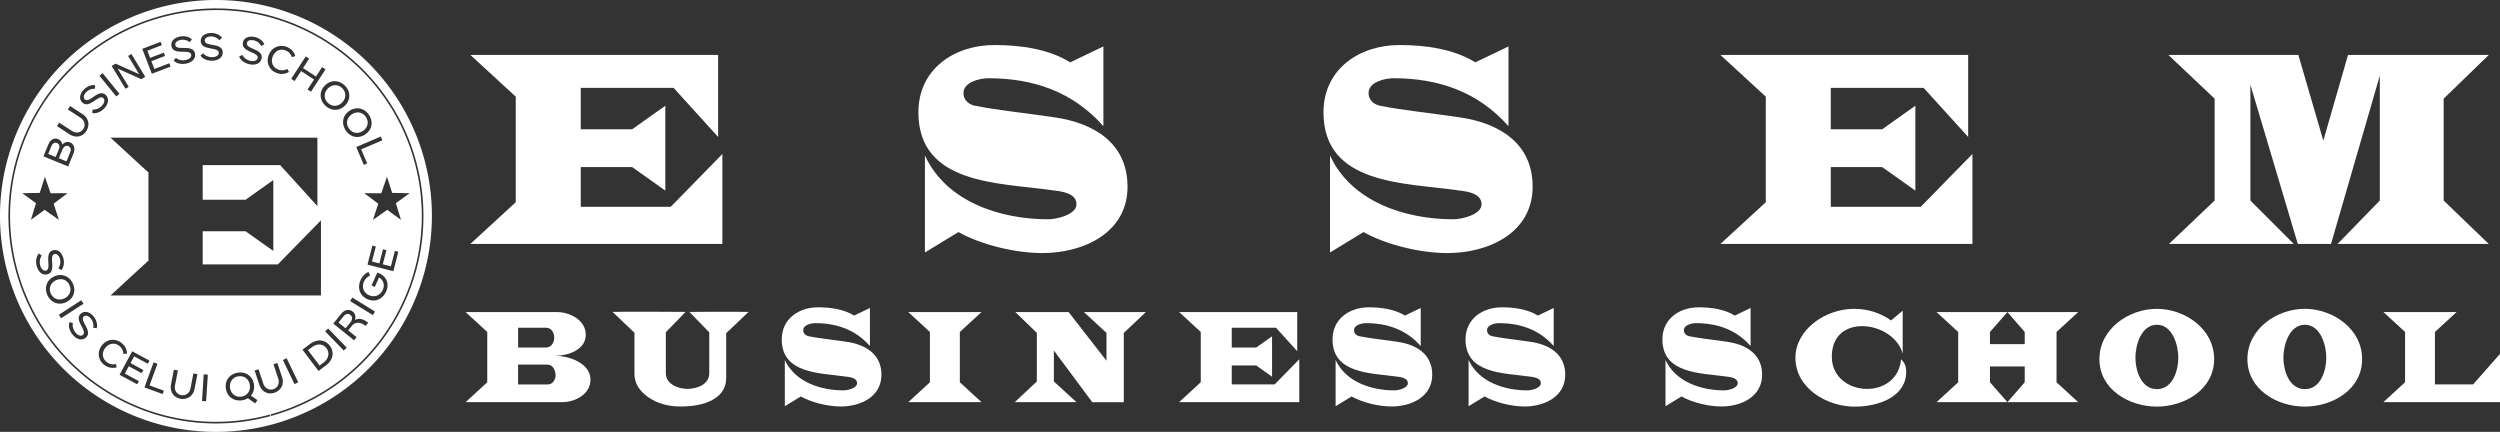
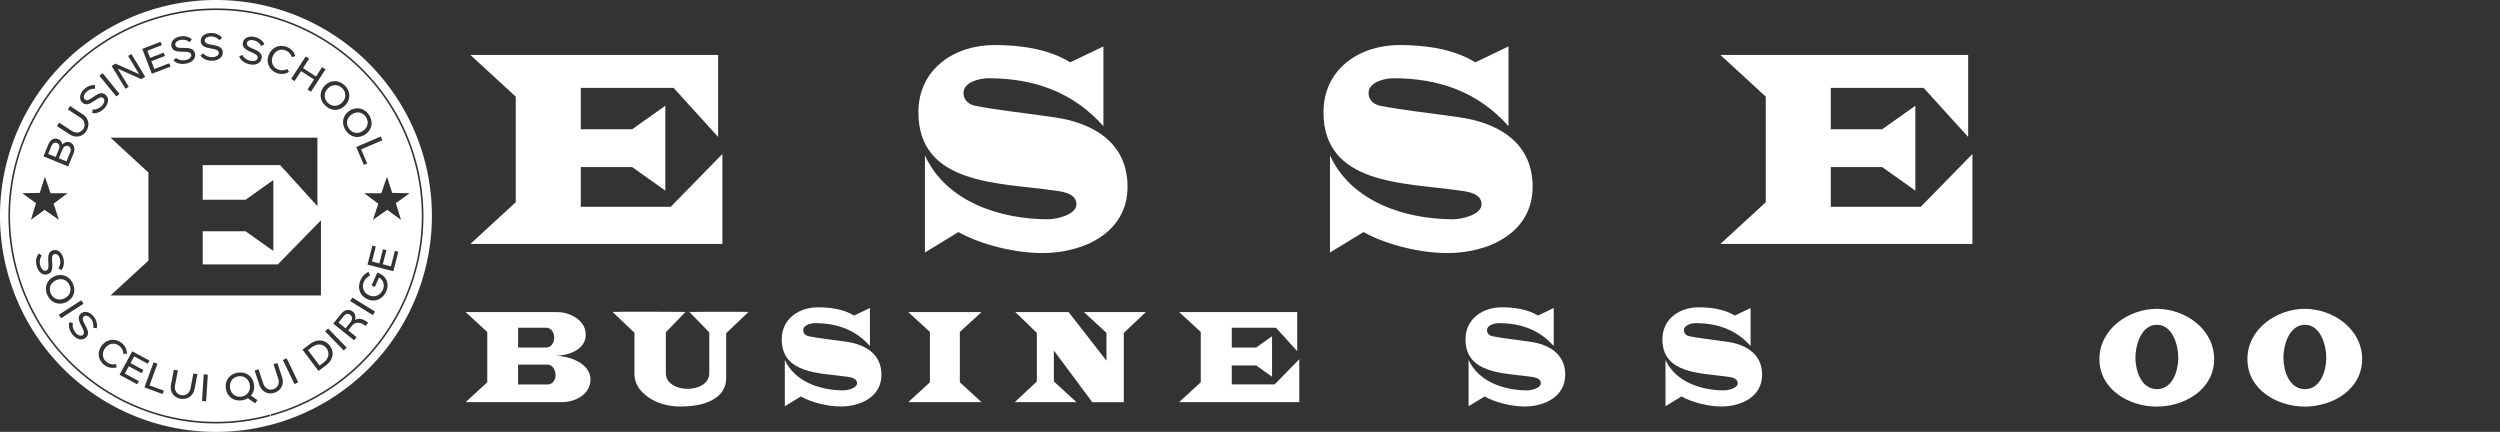
<svg xmlns="http://www.w3.org/2000/svg" xmlns:ns1="http://www.inkscape.org/namespaces/inkscape" xmlns:ns2="http://sodipodi.sourceforge.net/DTD/sodipodi-0.dtd" width="403.136mm" height="69.645mm" viewBox="0 0 403.136 69.645" id="svg2043" ns1:version="1.2.2 (b0a8486541, 2022-12-01)" ns2:docname="essem.svg">
  <rect x="0" y="0" width="403.136" height="69.645" fill="#333333" stroke="none" />
  <defs id="defs2040" />
  <g ns1:label="Calque 1" ns1:groupmode="layer" id="layer1" transform="translate(742.712,101.522)">
    <path id="path1349" style="fill:#ffffff;fill-opacity:1;stroke-width:0.885;stroke-linecap:round;stroke-linejoin:round" d="m -706.775,-101.504 a 34.823,34.823 0 0 0 -10.292,1.213 34.823,34.823 0 0 0 -24.438,42.682 34.823,34.823 0 0 0 42.619,24.548 l 0.346,-0.094 a 34.823,34.823 0 0 0 24.218,-42.808 34.823,34.823 0 0 0 -32.453,-25.541 z m -1.087,1.342 c 14.674,0.004 28.129,9.738 32.22,24.563 4.906,17.776 -5.502,36.174 -23.266,41.125 a 0.132,0.132 0 0 1 -0.162,-0.092 0.132,0.132 0 0 1 0.092,-0.162 c 17.626,-4.913 27.949,-23.162 23.082,-40.801 -4.868,-17.639 -23.089,-28.008 -40.74,-23.186 -17.651,4.822 -28.068,23.016 -23.291,40.68 4.777,17.664 22.943,28.128 40.619,23.397 a 0.132,0.132 0 0 1 0.162,0.093 0.132,0.132 0 0 1 -0.093,0.162 c -17.814,4.768 -36.13,-5.783 -40.944,-23.584 -4.814,-17.801 5.688,-36.144 23.477,-41.004 2.224,-0.607 4.458,-0.977 6.672,-1.121 v 5.2e-4 c 0.727,-0.047 1.451,-0.071 2.173,-0.071 z m -0.801,3.96 c 0.68,-0.003 1.353,0.251 1.757,0.775 l -0.434,0.392 c -0.32,-0.407 -0.871,-0.621 -1.401,-0.606 -0.538,0.015 -0.962,0.264 -0.95,0.665 0.013,0.473 0.569,0.573 1.196,0.684 0.786,0.136 1.673,0.297 1.698,1.2 0.024,0.853 -0.752,1.334 -1.684,1.361 -0.738,0.021 -1.528,-0.251 -1.903,-0.836 l 0.442,-0.357 c 0.364,0.449 0.965,0.633 1.474,0.619 0.602,-0.017 1.047,-0.295 1.035,-0.703 -0.013,-0.466 -0.59,-0.572 -1.225,-0.69 -0.786,-0.15 -1.652,-0.305 -1.677,-1.194 -0.024,-0.839 0.746,-1.284 1.607,-1.308 0.022,-6.2e-4 0.044,-9.5e-4 0.066,-0.001 z m -4.513,0.521 c 0.521,-1.6e-4 1.03,0.16 1.407,0.506 l -0.361,0.46 c -0.384,-0.347 -0.964,-0.464 -1.485,-0.36 -0.527,0.106 -0.902,0.423 -0.823,0.816 0.093,0.464 0.657,0.467 1.294,0.471 0.798,6.5e-4 1.699,0.01 1.877,0.896 0.168,0.837 -0.515,1.443 -1.429,1.626 -0.724,0.146 -1.549,0.011 -2.018,-0.502 l 0.375,-0.426 c 0.435,0.381 1.058,0.46 1.558,0.36 0.591,-0.119 0.981,-0.468 0.901,-0.869 -0.092,-0.457 -0.678,-0.464 -1.324,-0.473 -0.8,-0.015 -1.679,-0.021 -1.855,-0.892 -0.165,-0.823 0.518,-1.392 1.362,-1.562 0.172,-0.035 0.347,-0.052 0.521,-0.052 z m 10.962,0.065 c 0.178,-0.003 0.363,0.016 0.547,0.056 0.687,0.148 1.31,0.56 1.586,1.184 l -0.515,0.278 c -0.214,-0.472 -0.699,-0.81 -1.218,-0.922 -0.526,-0.113 -0.997,0.028 -1.081,0.421 -0.1,0.463 0.416,0.691 0.999,0.949 0.731,0.319 1.555,0.686 1.365,1.569 -0.179,0.835 -1.047,1.118 -1.959,0.922 -0.722,-0.155 -1.425,-0.607 -1.65,-1.265 l 0.514,-0.242 c 0.247,0.523 0.787,0.844 1.285,0.951 0.589,0.127 1.087,-0.038 1.173,-0.438 0.098,-0.456 -0.437,-0.696 -1.026,-0.962 -0.728,-0.333 -1.532,-0.689 -1.345,-1.558 0.138,-0.641 0.689,-0.934 1.324,-0.945 z m -14.603,0.84 0.206,0.536 -2.337,0.897 0.442,1.152 2.203,-0.845 0.205,0.536 -2.203,0.845 0.483,1.259 2.404,-0.922 0.206,0.535 -3.02,1.159 -1.542,-4.018 z m 19.453,0.66 c 0.312,-0.004 0.636,0.057 0.959,0.189 0.691,0.281 1.112,0.786 1.308,1.447 l -0.553,0.178 c -0.162,-0.515 -0.502,-0.878 -0.987,-1.076 -0.864,-0.352 -1.718,0.035 -2.084,0.932 -0.36,0.883 -0.029,1.762 0.816,2.121 0.509,0.215 1.059,0.176 1.529,-0.082 l 0.259,0.485 c -0.654,0.369 -1.35,0.426 -2.034,0.147 -1.176,-0.479 -1.701,-1.7 -1.206,-2.916 0.368,-0.903 1.131,-1.414 1.993,-1.426 z m -24.163,1.3 2.234,3.678 -0.631,0.383 -3.813,-1.703 1.784,2.936 -0.521,0.317 -2.234,-3.678 0.625,-0.38 3.813,1.703 -1.784,-2.936 z m 28.115,0.397 0.553,0.36 -0.985,1.516 2.087,1.357 0.985,-1.516 0.553,0.36 -2.345,3.608 -0.553,-0.36 1.047,-1.611 -2.087,-1.357 -1.047,1.612 -0.553,-0.36 z m -32.751,2.691 2.717,3.338 -0.517,0.421 -2.717,-3.337 z m 37.438,1.296 c 0.569,0.002 1.141,0.239 1.618,0.711 0.949,0.937 0.968,2.266 0.041,3.205 -0.927,0.939 -2.256,0.938 -3.211,-0.005 v -5.2e-4 c -0.949,-0.937 -0.973,-2.271 -0.045,-3.21 0.464,-0.469 1.029,-0.702 1.597,-0.7 z m -38.906,0.637 c 0.084,-8.8e-4 0.169,0.004 0.253,0.015 l -0.032,0.584 c -0.514,-0.064 -1.057,0.171 -1.423,0.555 -0.372,0.389 -0.498,0.864 -0.207,1.141 0.342,0.327 0.807,0.007 1.331,-0.355 0.654,-0.456 1.399,-0.965 2.052,-0.341 0.617,0.59 0.404,1.477 -0.24,2.151 -0.51,0.534 -1.263,0.897 -1.941,0.745 l 0.063,-0.565 c 0.575,0.063 1.131,-0.229 1.483,-0.597 0.416,-0.436 0.536,-0.946 0.241,-1.228 -0.337,-0.322 -0.822,0.009 -1.357,0.371 -0.665,0.446 -1.388,0.945 -2.031,0.331 -0.607,-0.58 -0.373,-1.437 0.222,-2.06 0.425,-0.445 0.997,-0.741 1.586,-0.747 z m 38.993,0.011 c -0.421,-0.003 -0.847,0.173 -1.2,0.531 -0.68,0.689 -0.679,1.648 -0.016,2.303 0.669,0.66 1.622,0.654 2.307,-0.04 0.685,-0.694 0.685,-1.653 0.016,-2.313 -0.321,-0.317 -0.712,-0.478 -1.107,-0.481 z m -42.772,3.357 2.041,1.334 c 0.96,0.628 1.193,1.766 0.565,2.726 -0.612,0.936 -1.727,1.133 -2.705,0.494 l -2.017,-1.319 0.361,-0.552 2.035,1.331 c 0.678,0.444 1.443,0.309 1.843,-0.303 0.408,-0.624 0.229,-1.385 -0.45,-1.828 l -2.035,-1.331 z m 46.34,0.371 c 0.716,0.003 1.399,0.375 1.861,1.074 0.736,1.113 0.481,2.416 -0.62,3.145 -1.101,0.728 -2.4,0.454 -3.14,-0.665 -0.736,-1.113 -0.485,-2.423 0.615,-3.151 0.413,-0.273 0.854,-0.404 1.284,-0.403 z m 0.032,0.664 c -0.312,0.005 -0.634,0.105 -0.939,0.307 -0.808,0.534 -1.004,1.472 -0.489,2.25 0.518,0.784 1.453,0.974 2.267,0.436 0.814,-0.538 1.009,-1.476 0.491,-2.26 -0.322,-0.486 -0.809,-0.741 -1.329,-0.733 z m 3.727,3.888 0.259,0.607 -3.423,1.463 0.97,2.269 -0.534,0.228 -1.229,-2.876 z m -43.579,0.18 h 33.359 v 11.043 l -6,-6.61 h -12.495 v 5.579 h 6.916 l 4.471,-3.172 v 11.425 l -4.471,-3.171 h -6.916 v 5.35 h 12.113 l 6.955,-7.107 v 12.113 h -33.932 l 6.114,-5.617 v -14.215 z m -8.863,0.15 c 0.144,0.002 0.285,0.034 0.418,0.088 0.352,0.144 0.601,0.463 0.662,0.883 0.378,-0.411 0.855,-0.518 1.26,-0.352 0.558,0.228 0.919,0.88 0.542,1.802 l -0.848,2.071 -3.983,-1.63 0.752,-1.839 c 0.312,-0.762 0.766,-1.03 1.197,-1.024 z m -0.025,0.659 c -0.243,-0.003 -0.483,0.157 -0.668,0.61 l -0.491,1.201 1.208,0.495 0.507,-1.242 c 0.206,-0.505 0.064,-0.857 -0.314,-1.012 -0.08,-0.033 -0.161,-0.052 -0.242,-0.053 z m 1.823,0.505 c -0.287,0.01 -0.552,0.253 -0.743,0.719 l -0.527,1.288 1.235,0.505 0.59,-1.441 c 0.204,-0.498 0.069,-0.87 -0.309,-1.025 -0.083,-0.034 -0.165,-0.049 -0.245,-0.046 z m -3.515,4.988 0.916,2.663 2.739,-0.007 -2.249,1.695 0.853,2.603 -2.307,-1.616 -2.212,1.616 0.824,-2.693 -2.22,-1.605 2.816,-0.049 z m 55.159,0 0.84,2.608 2.816,0.049 -2.221,1.605 0.824,2.693 -2.212,-1.616 -2.307,1.616 0.854,-2.603 -2.25,-1.695 2.739,0.007 z m -2.356,11.102 0.556,0.143 -0.623,2.425 1.195,0.307 0.587,-2.286 0.556,0.143 -0.587,2.286 1.306,0.335 0.641,-2.494 0.556,0.143 -0.805,3.133 -4.168,-1.071 z m -51.199,0.718 c 0.663,-0.016 1.16,0.565 1.361,1.291 0.188,0.677 0.11,1.421 -0.315,1.955 l -0.485,-0.327 c 0.319,-0.408 0.394,-0.995 0.253,-1.506 -0.144,-0.518 -0.487,-0.87 -0.874,-0.763 -0.456,0.126 -0.419,0.69 -0.377,1.325 0.057,0.796 0.112,1.695 -0.759,1.936 -0.823,0.228 -1.476,-0.41 -1.724,-1.308 -0.197,-0.712 -0.122,-1.544 0.356,-2.048 l 0.453,0.344 c -0.349,0.461 -0.383,1.088 -0.248,1.579 0.161,0.581 0.537,0.945 0.931,0.836 0.449,-0.124 0.414,-0.71 0.377,-1.354 -0.043,-0.799 -0.1,-1.677 0.757,-1.914 0.101,-0.028 0.199,-0.043 0.294,-0.045 z m 50.57,3.532 0.267,0.582 c -0.469,0.207 -0.801,0.546 -0.985,0.959 -0.412,0.924 -0.074,1.82 0.829,2.224 0.878,0.392 1.799,0.017 2.205,-0.893 0.354,-0.792 0.086,-1.548 -0.61,-1.977 l -0.681,1.526 -0.531,-0.237 0.927,-2.076 c 0.1,0.021 0.186,0.059 0.271,0.097 1.179,0.526 1.736,1.655 1.154,2.958 -0.552,1.238 -1.817,1.766 -2.989,1.242 -1.251,-0.558 -1.701,-1.804 -1.122,-3.101 0.266,-0.596 0.693,-1.042 1.266,-1.304 z m -49.691,0.498 c 0.839,-0.004 1.6,0.482 2.011,1.354 0.568,1.207 0.128,2.461 -1.066,3.023 -1.194,0.562 -2.441,0.102 -3.012,-1.111 -0.568,-1.207 -0.131,-2.467 1.063,-3.029 0.336,-0.158 0.676,-0.235 1.005,-0.237 z m 0.064,0.672 c -0.252,-7.3e-4 -0.516,0.058 -0.778,0.181 -0.876,0.412 -1.205,1.313 -0.808,2.156 0.4,0.85 1.297,1.173 2.18,0.757 0.883,-0.415 1.212,-1.316 0.812,-2.166 -0.279,-0.593 -0.809,-0.927 -1.406,-0.929 z m 47.02,2.962 3.663,2.259 -0.35,0.568 -3.663,-2.26 z m -43.704,0.439 0.361,0.561 -3.616,2.332 -0.362,-0.56 z m 43.012,1.56 c 0.286,-0.007 0.549,0.095 0.76,0.264 0.391,0.314 0.553,0.813 0.351,1.35 0.632,-0.329 1.325,-0.206 2.141,0.45 l -0.413,0.515 c -0.85,-0.683 -1.673,-0.7 -2.243,0.01 l -0.566,0.704 1.359,1.091 -0.409,0.509 -3.355,-2.695 1.231,-1.532 c 0.374,-0.466 0.778,-0.657 1.145,-0.666 z m -42.338,0.313 c 0.469,-5.4e-4 0.948,0.293 1.307,0.729 0.447,0.542 0.68,1.252 0.509,1.914 l -0.576,-0.101 c 0.125,-0.503 -0.045,-1.069 -0.383,-1.478 -0.342,-0.415 -0.799,-0.597 -1.108,-0.341 -0.365,0.301 -0.102,0.801 0.195,1.364 0.376,0.704 0.793,1.502 0.096,2.077 -0.658,0.543 -1.515,0.226 -2.108,-0.493 -0.47,-0.57 -0.741,-1.36 -0.51,-2.015 l 0.553,0.13 c -0.131,0.563 0.093,1.15 0.417,1.543 0.383,0.465 0.876,0.645 1.191,0.384 0.36,-0.297 0.089,-0.817 -0.208,-1.391 -0.365,-0.713 -0.774,-1.491 -0.088,-2.057 0.223,-0.184 0.466,-0.264 0.712,-0.265 z m 42.278,0.325 c -0.212,0.003 -0.446,0.114 -0.668,0.391 l -0.808,1.006 1.152,0.926 0.781,-0.973 c 0.368,-0.459 0.307,-0.931 -0.018,-1.192 -0.122,-0.098 -0.274,-0.16 -0.439,-0.158 z m -3.147,2.347 2.998,3.088 -0.479,0.465 -2.997,-3.088 z m -34.732,1.828 c 0.48,-2.3e-4 0.97,0.165 1.41,0.501 0.593,0.453 0.867,1.05 0.883,1.739 l -0.58,0.027 c -0.021,-0.54 -0.254,-0.979 -0.67,-1.297 -0.741,-0.566 -1.668,-0.416 -2.255,0.353 -0.579,0.758 -0.489,1.693 0.232,2.261 0.435,0.341 0.976,0.447 1.497,0.321 l 0.123,0.536 c -0.727,0.185 -1.415,0.057 -2.002,-0.392 -1.009,-0.77 -1.196,-2.086 -0.399,-3.129 0.466,-0.61 1.105,-0.921 1.763,-0.921 z m 33.388,0.106 c 0.678,0.008 1.252,0.355 1.626,0.852 0.647,0.859 0.699,2.168 -0.654,3.186 l -1.175,0.884 -2.589,-3.438 1.175,-0.884 c 0.57,-0.43 1.122,-0.605 1.617,-0.599 z m -0.109,0.654 c -0.366,0.003 -0.778,0.141 -1.213,0.468 l -0.584,0.44 1.868,2.481 0.578,-0.426 c 1.047,-0.779 1.008,-1.738 0.537,-2.362 -0.269,-0.358 -0.684,-0.606 -1.185,-0.602 z m -30.135,1.092 2.782,1.505 -0.273,0.504 -2.201,-1.191 -0.587,1.085 2.075,1.123 -0.273,0.504 -2.075,-1.123 -0.641,1.186 2.264,1.225 -0.273,0.505 -2.845,-1.539 z m 24.9,1.121 1.867,3.878 -0.601,0.289 -1.867,-3.878 z m -21.453,0.659 0.62,0.226 -1.277,3.496 2.317,0.847 -0.199,0.546 -2.937,-1.073 z m 19.957,0.103 0.768,2.315 c 0.362,1.089 -0.163,2.125 -1.253,2.487 -1.062,0.352 -2.057,-0.186 -2.425,-1.296 l -0.759,-2.287 0.626,-0.208 0.766,2.307 c 0.255,0.769 0.938,1.14 1.632,0.909 0.708,-0.235 1.04,-0.942 0.784,-1.712 l -0.766,-2.308 z m -16.688,1.075 0.648,0.126 -0.463,2.387 c -0.154,0.796 0.259,1.453 0.978,1.592 0.732,0.142 1.368,-0.312 1.522,-1.108 l 0.462,-2.387 0.648,0.126 -0.464,2.394 c -0.218,1.127 -1.184,1.773 -2.31,1.554 -1.098,-0.213 -1.702,-1.17 -1.48,-2.318 z m 10.707,0.459 c 1.149,-0.005 2.041,0.757 2.207,1.941 0.099,0.703 -0.089,1.331 -0.489,1.785 l 1.052,0.736 -0.377,0.516 -1.174,-0.828 c -0.273,0.169 -0.604,0.287 -0.966,0.338 -1.321,0.185 -2.396,-0.606 -2.579,-1.913 -0.183,-1.307 0.632,-2.363 1.961,-2.549 0.124,-0.017 0.245,-0.026 0.364,-0.027 z m -5.899,0.302 0.666,0.042 -0.273,4.295 -0.666,-0.042 z m 5.867,0.297 c -0.084,-2e-5 -0.17,0.006 -0.257,0.018 -0.923,0.129 -1.496,0.897 -1.361,1.863 0.134,0.959 0.897,1.541 1.82,1.411 0.931,-0.13 1.505,-0.892 1.369,-1.858 -0.123,-0.875 -0.76,-1.435 -1.571,-1.435 z" />
    <g aria-label="ESSEM " id="g1391" style="font-size:11.908px;line-height:1;font-family:'Indubitably NF';-inkscape-font-specification:'Indubitably NF';letter-spacing:7.938px;word-spacing:1.323px;fill:#ffffff;fill-opacity:1;stroke-width:1.158;stroke-linecap:round;stroke-linejoin:round" transform="matrix(3.843,0,0,3.843,-609.301,-774.801)">
      <path d="m -4.404,185.433 v -3.775 l -2.167,2.215 h -3.775 v -1.667 h 2.155 l 1.393,0.988 v -3.561 l -1.393,0.988 h -2.155 v -1.739 h 3.894 l 1.87,2.06 v -3.441 H -14.979 l 1.905,1.751 v 4.43 l -1.905,1.75 z" id="path1381" style="fill:#ffffff;fill-opacity:1" />
      <path d="m 12.596,183.028 c 0,-1.834 -1.417,-2.667 -3.048,-2.906 l -0.584,-0.083 C 8.047,179.908 7.106,179.813 6.201,179.634 5.998,179.598 5.713,179.443 5.713,179.098 c 0,-0.464 0.691,-0.619 1.048,-0.619 1.893,0 3.549,0.572 4.823,2.012 v -3.346 l -1.393,0.667 c -0.917,-0.572 -2.12,-0.726 -3.179,-0.726 -1.691,0 -3.191,1.012 -3.191,2.822 0,3.037 3.37,2.953 5.561,3.263 0.333,0.048 1.072,0.083 1.072,0.595 0,0.441 -0.834,0.631 -1.191,0.631 -2.001,0 -4.275,-0.726 -5.168,-2.679 v 4.073 l 1.405,-0.857 c 0.988,0.548 2.405,0.881 3.525,0.881 1.703,0 3.572,-0.834 3.572,-2.787 z" id="path1383" style="fill:#ffffff;fill-opacity:1" />
      <path d="m 29.595,183.028 c 0,-1.834 -1.417,-2.667 -3.049,-2.906 l -0.584,-0.083 c -0.917,-0.131 -1.858,-0.226 -2.763,-0.405 -0.202,-0.036 -0.488,-0.191 -0.488,-0.536 0,-0.464 0.691,-0.619 1.048,-0.619 1.893,0 3.549,0.572 4.823,2.012 v -3.346 l -1.393,0.667 c -0.917,-0.572 -2.12,-0.726 -3.179,-0.726 -1.691,0 -3.191,1.012 -3.191,2.822 0,3.037 3.37,2.953 5.561,3.263 0.333,0.048 1.072,0.083 1.072,0.595 0,0.441 -0.834,0.631 -1.191,0.631 -2.001,0 -4.275,-0.726 -5.168,-2.679 v 4.073 l 1.405,-0.857 c 0.988,0.548 2.405,0.881 3.525,0.881 1.703,0 3.572,-0.834 3.572,-2.787 z" id="path1385" style="fill:#ffffff;fill-opacity:1" />
      <path d="m 48.048,185.433 v -3.775 l -2.167,2.215 h -3.775 v -1.667 h 2.155 l 1.393,0.988 v -3.561 l -1.393,0.988 h -2.155 v -1.739 h 3.894 l 1.87,2.06 v -3.441 H 37.473 l 1.905,1.751 v 4.43 l -1.905,1.75 z" id="path1387" style="fill:#ffffff;fill-opacity:1" />
-       <path d="m 69.715,185.433 -1.893,-1.822 v -4.275 l 1.893,-1.834 h -5.906 l -1.036,3.596 -1.048,-3.596 h -5.454 l 1.941,1.834 v 4.275 l -1.917,1.822 h 5.24 l -1.822,-1.822 v -4.859 l 1.989,6.681 h 1.393 l 2.048,-7.062 v 5.24 l -1.774,1.822 z" id="path1389" style="fill:#ffffff;fill-opacity:1" />
    </g>
    <g aria-label="BUSINESS SCHOOL " id="g1423" style="font-size:4.525px;line-height:1;font-family:'Indubitably NF';-inkscape-font-specification:'Indubitably NF';letter-spacing:1.005px;word-spacing:0px;fill:#ffffff;fill-opacity:1;stroke-width:0.44;stroke-linecap:round;stroke-linejoin:round" transform="matrix(4.82,0,0,4.82,-639.541,-974.732)">
      <path d="m -1.65,193.863 c 0,-0.552 -0.724,-0.796 -1.181,-0.796 0.425,0 1.023,-0.195 1.023,-0.706 0,-0.484 -0.529,-0.756 -0.955,-0.756 h -3.064 l 0.724,0.665 v 1.683 l -0.724,0.665 h 3.222 c 0.439,0 0.955,-0.258 0.955,-0.756 z m -1.168,-0.149 c 0,0.158 -0.095,0.312 -0.267,0.312 h -0.987 v -0.665 h 0.987 c 0.176,0 0.267,0.199 0.267,0.353 z m -0.045,-1.254 c 0,0.154 -0.095,0.33 -0.267,0.33 h -0.941 v -0.661 h 0.941 c 0.176,0 0.267,0.172 0.267,0.33 z" id="path1395" style="fill:#ffffff;fill-opacity:1" />
      <path d="m 3.636,191.6 c -0.104,-0.005 -0.204,-0.005 -0.308,-0.005 H 2.401 c -0.244,0 -0.493,0.005 -0.742,0.005 l 0.665,0.683 v 1.371 c 0,0.376 -0.421,0.52 -0.733,0.52 -0.308,0 -0.72,-0.158 -0.72,-0.52 v -1.376 l 0.661,-0.679 c -0.308,0 -0.611,-0.005 -0.919,-0.005 h -1.145 c -0.127,0 -0.253,0 -0.38,0.005 l 0.733,0.697 v 1.376 c 0,0.335 0.186,0.584 0.453,0.774 0.317,0.226 0.697,0.317 1.086,0.317 0.376,0 0.801,-0.05 1.127,-0.253 0.258,-0.158 0.403,-0.389 0.403,-0.701 v -1.498 z" id="path1397" style="fill:#ffffff;fill-opacity:1" />
      <path d="m 8.085,193.704 c 0,-0.697 -0.539,-1.014 -1.159,-1.104 l -0.222,-0.032 c -0.348,-0.05 -0.706,-0.086 -1.05,-0.154 -0.077,-0.014 -0.186,-0.072 -0.186,-0.204 0,-0.176 0.262,-0.235 0.398,-0.235 0.72,0 1.349,0.217 1.833,0.765 v -1.272 l -0.529,0.253 c -0.348,-0.217 -0.806,-0.276 -1.208,-0.276 -0.643,0 -1.213,0.385 -1.213,1.073 0,1.154 1.281,1.122 2.113,1.24 0.127,0.018 0.407,0.032 0.407,0.226 0,0.167 -0.317,0.24 -0.453,0.24 -0.76,0 -1.625,-0.276 -1.964,-1.018 v 1.548 l 0.534,-0.326 c 0.376,0.208 0.914,0.335 1.34,0.335 0.647,0 1.358,-0.317 1.358,-1.059 z" id="path1399" style="fill:#ffffff;fill-opacity:1" />
      <path d="m 11.431,194.618 -0.724,-0.665 v -1.683 l 0.724,-0.665 H 8.982 l 0.724,0.665 v 1.683 l -0.724,0.665 z" id="path1401" style="fill:#ffffff;fill-opacity:1" />
      <path d="m 16.93,191.604 h -2.073 l 0.756,0.697 v 0.932 l -1.267,-1.629 h -1.783 l 0.72,0.697 v 1.625 l -0.738,0.692 h 2.064 l -0.756,-0.692 v -1.036 l 1.285,1.729 h 1.054 v -2.317 z" id="path1403" style="fill:#ffffff;fill-opacity:1" />
      <path d="m 22.063,194.618 v -1.435 l -0.824,0.842 h -1.435 v -0.634 h 0.819 l 0.529,0.376 v -1.353 l -0.529,0.376 h -0.819 v -0.661 h 1.48 l 0.71,0.783 v -1.308 h -3.951 l 0.724,0.665 v 1.683 l -0.724,0.665 z" id="path1405" style="fill:#ffffff;fill-opacity:1" />
-       <path d="m 26.512,193.704 c 0,-0.697 -0.539,-1.014 -1.159,-1.104 l -0.222,-0.032 c -0.348,-0.05 -0.706,-0.086 -1.05,-0.154 -0.077,-0.014 -0.186,-0.072 -0.186,-0.204 0,-0.176 0.262,-0.235 0.398,-0.235 0.72,0 1.349,0.217 1.833,0.765 v -1.272 l -0.529,0.253 c -0.348,-0.217 -0.806,-0.276 -1.208,-0.276 -0.643,0 -1.213,0.385 -1.213,1.073 0,1.154 1.281,1.122 2.113,1.24 0.127,0.018 0.407,0.032 0.407,0.226 0,0.167 -0.317,0.24 -0.453,0.24 -0.76,0 -1.625,-0.276 -1.964,-1.018 v 1.548 l 0.534,-0.326 c 0.376,0.208 0.914,0.335 1.34,0.335 0.647,0 1.358,-0.317 1.358,-1.059 z" id="path1407" style="fill:#ffffff;fill-opacity:1" />
      <path d="m 30.961,193.704 c 0,-0.697 -0.539,-1.014 -1.159,-1.104 l -0.222,-0.032 c -0.348,-0.05 -0.706,-0.086 -1.05,-0.154 -0.077,-0.014 -0.186,-0.072 -0.186,-0.204 0,-0.176 0.262,-0.235 0.398,-0.235 0.72,0 1.349,0.217 1.833,0.765 v -1.272 l -0.529,0.253 c -0.348,-0.217 -0.806,-0.276 -1.208,-0.276 -0.643,0 -1.213,0.385 -1.213,1.073 0,1.154 1.281,1.122 2.113,1.24 0.127,0.018 0.407,0.032 0.407,0.226 0,0.167 -0.317,0.24 -0.453,0.24 -0.76,0 -1.625,-0.276 -1.964,-1.018 v 1.548 l 0.534,-0.326 c 0.376,0.208 0.914,0.335 1.34,0.335 0.647,0 1.358,-0.317 1.358,-1.059 z" id="path1409" style="fill:#ffffff;fill-opacity:1" />
      <path d="m 37.548,193.704 c 0,-0.697 -0.539,-1.014 -1.159,-1.104 l -0.222,-0.032 c -0.348,-0.05 -0.706,-0.086 -1.05,-0.154 -0.077,-0.014 -0.186,-0.072 -0.186,-0.204 0,-0.176 0.262,-0.235 0.398,-0.235 0.72,0 1.349,0.217 1.833,0.765 v -1.272 l -0.529,0.253 c -0.348,-0.217 -0.806,-0.276 -1.208,-0.276 -0.643,0 -1.213,0.385 -1.213,1.073 0,1.154 1.281,1.122 2.113,1.24 0.127,0.018 0.407,0.032 0.407,0.226 0,0.167 -0.317,0.24 -0.453,0.24 -0.76,0 -1.625,-0.276 -1.964,-1.018 v 1.548 l 0.534,-0.326 c 0.376,0.208 0.914,0.335 1.34,0.335 0.647,0 1.358,-0.317 1.358,-1.059 z" id="path1411" style="fill:#ffffff;fill-opacity:1" />
-       <path d="m 42.25,192.998 v -1.439 l -0.389,0.326 c -0.358,-0.258 -0.796,-0.389 -1.235,-0.389 -0.973,0 -1.964,0.701 -1.964,1.638 0,1.023 1.059,1.634 1.982,1.634 0.837,0 1.724,-0.348 1.724,-1.168 0,-0.158 -0.045,-0.308 -0.172,-0.412 -0.063,0.67 -0.597,0.987 -1.136,0.987 -0.588,0 -1.181,-0.376 -1.181,-1.077 0,-0.72 0.48,-1.023 1.014,-1.023 0.575,0 1.204,0.353 1.358,0.923 z" id="path1413" style="fill:#ffffff;fill-opacity:1" />
-       <path d="m 48.121,194.618 -0.724,-0.665 v -1.683 l 0.724,-0.665 h -2.367 l 0.579,0.665 v 0.407 h -1.163 v -0.407 l 0.584,-0.665 h -2.371 l 0.724,0.665 v 1.683 l -0.724,0.665 h 2.371 l -0.584,-0.665 v -0.529 h 1.163 v 0.529 l -0.579,0.665 z" id="path1415" style="fill:#ffffff;fill-opacity:1" />
      <path d="m 52.67,193.179 c 0,-1.014 -0.978,-1.683 -1.919,-1.683 -0.941,0 -1.919,0.674 -1.919,1.683 0,1.018 0.996,1.588 1.919,1.588 0.923,0 1.919,-0.566 1.919,-1.588 z m -1.199,-0.05 c 0,0.43 -0.186,1.054 -0.715,1.054 -0.529,0 -0.72,-0.625 -0.72,-1.054 0,-0.421 0.195,-1.1 0.72,-1.1 0.52,0 0.715,0.679 0.715,1.1 z" id="path1417" style="fill:#ffffff;fill-opacity:1" />
      <path d="m 57.621,193.179 c 0,-1.014 -0.978,-1.683 -1.919,-1.683 -0.941,0 -1.919,0.674 -1.919,1.683 0,1.018 0.996,1.588 1.919,1.588 0.923,0 1.919,-0.566 1.919,-1.588 z m -1.199,-0.05 c 0,0.43 -0.186,1.054 -0.715,1.054 -0.529,0 -0.72,-0.625 -0.72,-1.054 0,-0.421 0.195,-1.1 0.72,-1.1 0.52,0 0.715,0.679 0.715,1.1 z" id="path1419" style="fill:#ffffff;fill-opacity:1" />
-       <path d="m 62.238,194.618 v -1.62 l -0.905,1.027 h -1.276 v -1.756 l 0.724,-0.665 h -2.448 l 0.724,0.665 v 1.683 l -0.724,0.665 z" id="path1421" style="fill:#ffffff;fill-opacity:1" />
    </g>
  </g>
</svg>